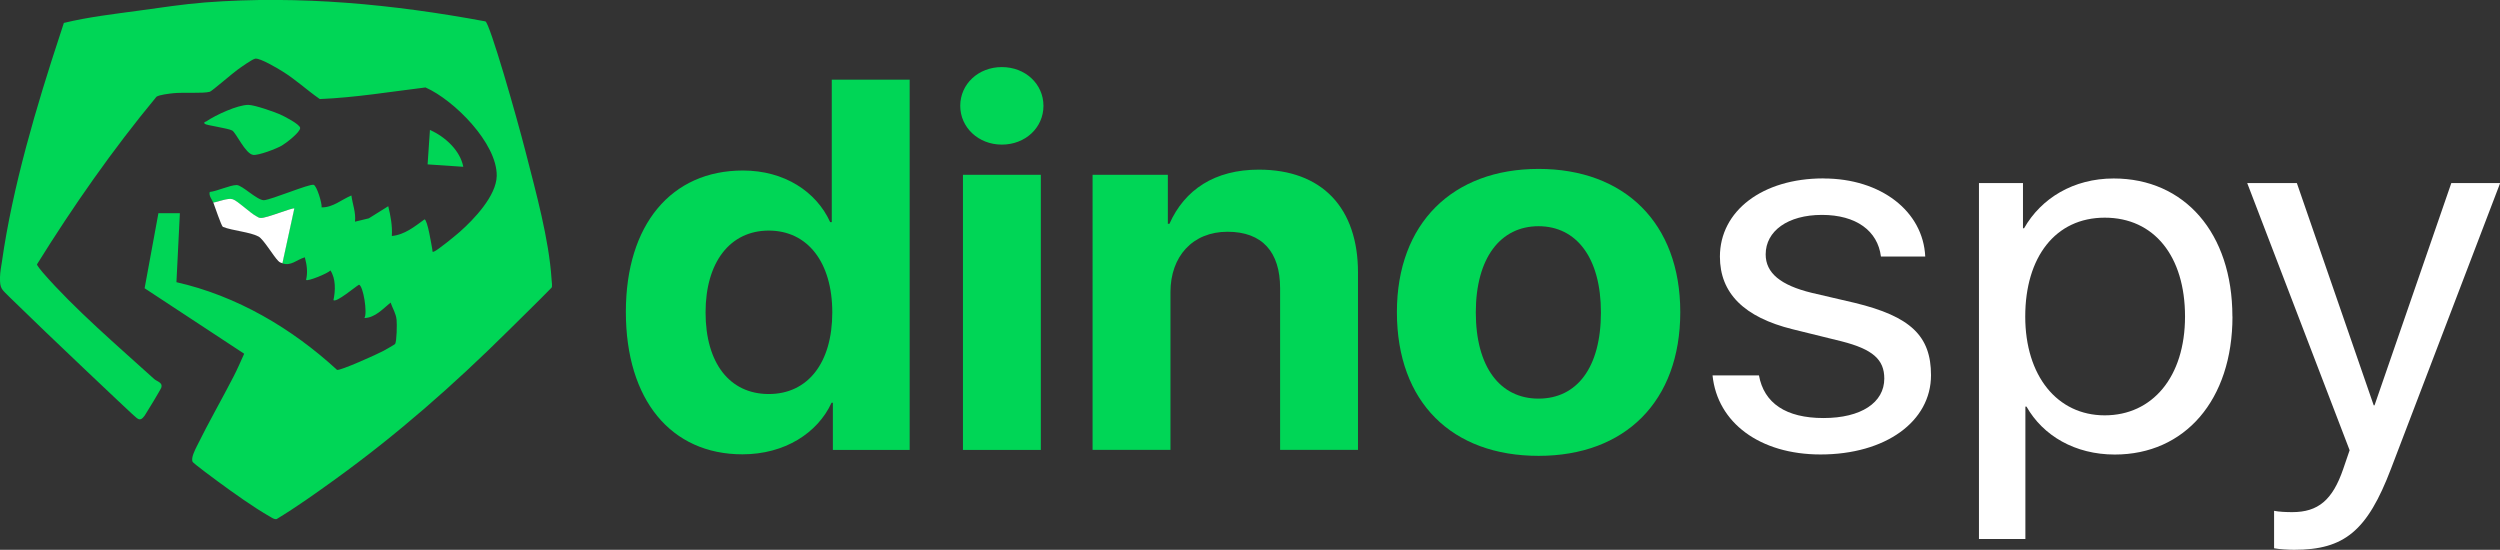
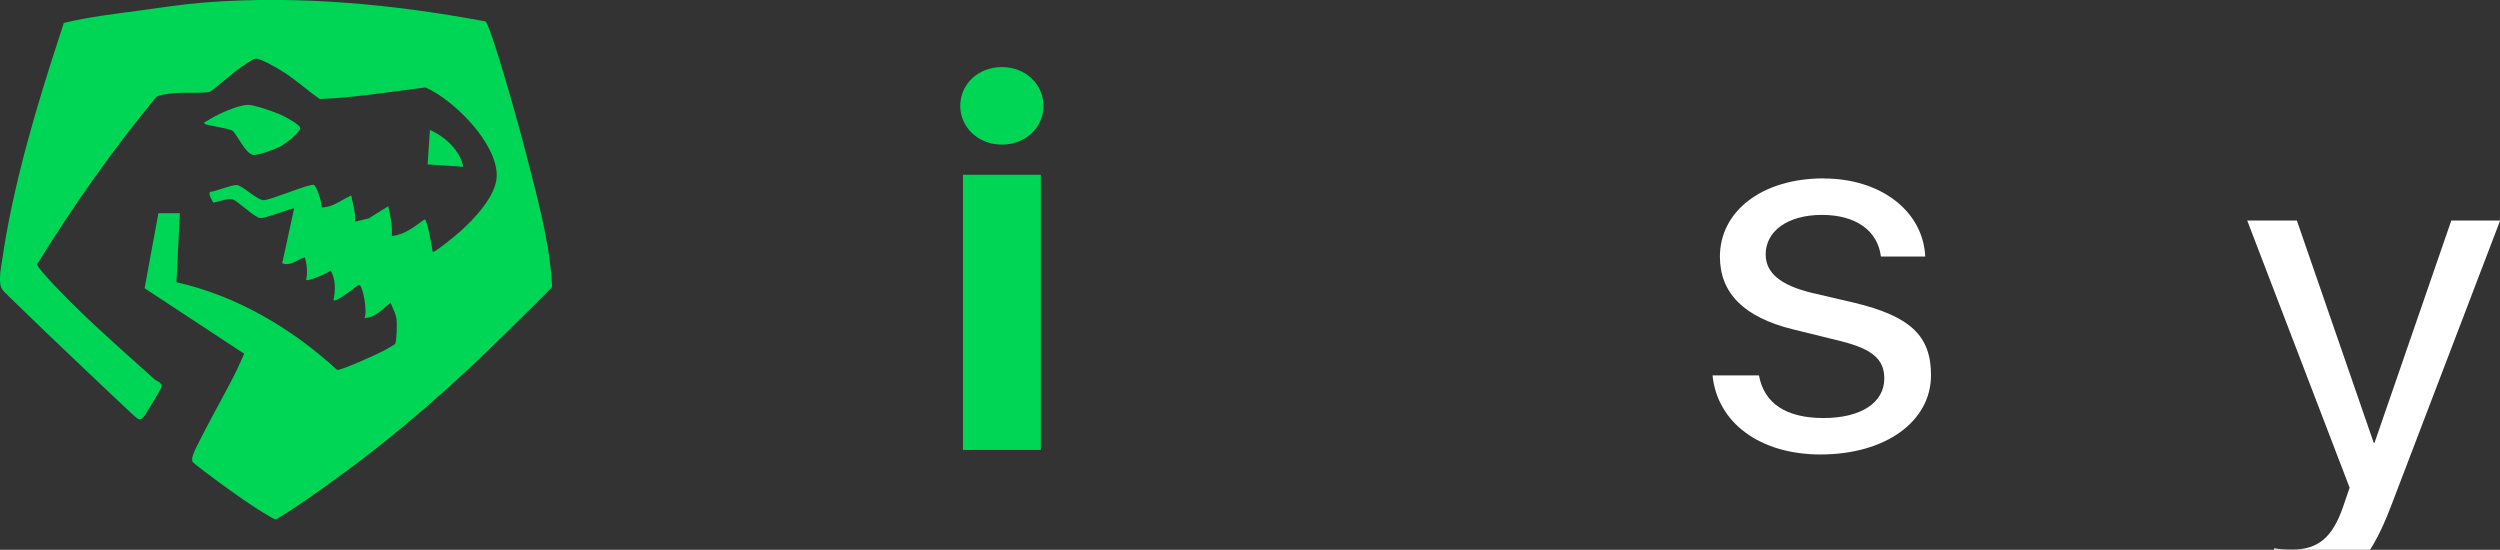
<svg xmlns="http://www.w3.org/2000/svg" id="Camada_2" data-name="Camada 2" viewBox="0 0 342.49 75.32">
  <rect x="0" y="0" width="342.49" height="75.32" fill="#333333" stroke="none" />
  <defs>
    <style>
      .cls-1 {
        fill: #00d656;
      }

      .cls-2 {
        fill: #fff;
      }
    </style>
  </defs>
  <g id="Camada_1-2" data-name="Camada 1">
    <g>
-       <path class="cls-1" d="M85.74,42.73c0-11.95,6.21-19.37,16.04-19.37,5.66,0,10.05,2.88,11.95,7.07h.22V10.91h10.67v50.73h-10.52v-6.47h-.18c-1.9,4.15-6.43,7.07-12.21,7.07-9.79,0-15.97-7.45-15.97-19.51ZM96.66,42.8c0,6.93,3.29,11.18,8.66,11.18s8.7-4.29,8.7-11.18-3.4-11.21-8.7-11.21-8.66,4.32-8.66,11.21Z" />
      <path class="cls-1" d="M131.55,14.5c0-2.99,2.48-5.31,5.7-5.31s5.7,2.32,5.7,5.31-2.48,5.31-5.7,5.31-5.7-2.36-5.7-5.31ZM131.92,23.95h10.67v37.69h-10.67V23.95Z" />
-       <path class="cls-1" d="M149.68,23.95h10.31v6.71h.22c2.08-4.68,6.21-7.42,12.24-7.42,8.7,0,13.59,5.27,13.59,14.1v24.29h-10.67v-22.15c0-4.92-2.41-7.73-7.2-7.73s-7.82,3.38-7.82,8.26v21.62h-10.67V23.95Z" />
-       <path class="cls-1" d="M191.37,42.76c0-12.2,7.67-19.62,19.41-19.62s19.41,7.38,19.41,19.62-7.57,19.69-19.41,19.69-19.41-7.31-19.41-19.69ZM219.32,42.8c0-7.49-3.36-11.81-8.55-11.81s-8.59,4.32-8.59,11.81,3.33,11.81,8.59,11.81,8.55-4.25,8.55-11.81Z" />
      <path class="cls-2" d="M249.83,24.45c7.86,0,13.63,4.5,13.92,10.69h-6.07c-.44-3.52-3.4-5.7-8.08-5.7s-7.71,2.21-7.71,5.41c0,2.53,2.01,4.22,6.32,5.27l5.88,1.37c7.67,1.86,10.45,4.54,10.45,9.91,0,6.36-6.25,10.86-15.13,10.86-8.33,0-14.14-4.36-14.8-10.83h6.36c.69,3.8,3.69,5.84,8.84,5.84s8.33-2.11,8.33-5.41c0-2.6-1.57-4.01-5.85-5.1l-6.69-1.65c-6.69-1.65-9.98-4.96-9.98-9.95,0-6.26,5.81-10.72,14.18-10.72Z" />
-       <path class="cls-2" d="M305.84,43.36c0,11.46-6.54,18.91-16.12,18.91-5.44,0-9.83-2.57-12.1-6.57h-.15v18.14h-6.36V25.08h6.03v6.19h.15c2.34-4.11,6.76-6.82,12.28-6.82,9.68,0,16.26,7.45,16.26,18.91ZM299.34,43.36c0-8.26-4.24-13.54-11-13.54s-10.89,5.41-10.89,13.54,4.38,13.54,10.89,13.54,11-5.24,11-13.54Z" />
-       <path class="cls-2" d="M311.54,75.11v-5.13c.69.14,1.68.18,2.49.18,3.54,0,5.52-1.65,6.98-5.91l.88-2.57-14.03-36.6h6.8l10.53,30.45h.11l10.52-30.45h6.69l-14.95,39.13c-3.25,8.54-6.4,11.11-13.27,11.11-.77,0-2.05-.07-2.74-.21Z" />
+       <path class="cls-2" d="M311.54,75.11c.69.14,1.68.18,2.49.18,3.54,0,5.52-1.65,6.98-5.91l.88-2.57-14.03-36.6h6.8l10.53,30.45h.11l10.52-30.45h6.69l-14.95,39.13c-3.25,8.54-6.4,11.11-13.27,11.11-.77,0-2.05-.07-2.74-.21Z" />
    </g>
    <g>
      <path class="cls-1" d="M29.21,27.75c-.17-.44-.62-.9-.48-1.45,1.03-.11,2.76-.94,3.69-.95.75,0,2.75,2.05,3.72,2.08,1.06-.07,6.26-2.28,6.83-2.11.43.12,1.17,2.56,1.09,3.09,1.55.03,2.74-1.08,4.08-1.63.16,1.21.64,2.35.49,3.59l1.9-.46,2.66-1.66c.32,1.34.58,2.69.49,4.08,1.76-.17,3.12-1.29,4.48-2.28.42.1.96,3.57,1.07,4.16.03.15-.07.37.24.25.51-.2,2.96-2.2,3.51-2.69,1.95-1.72,5.02-4.94,5.07-7.67.07-4.48-5.86-10.4-9.76-12.12-4.82.59-9.61,1.39-14.48,1.59-1.76-1.22-3.32-2.69-5.16-3.82-.69-.43-2.95-1.77-3.65-1.72-.39.03-1.99,1.19-2.43,1.5-.66.46-3.53,2.95-3.82,3.04-.87.26-3.79.06-5.02.2-.55.06-1.88.21-2.29.48-6,7.24-11.4,14.97-16.37,22.96-.02.16.63.93.79,1.12,4.27,4.93,10.37,10.16,15.26,14.59.39.35,1.18.47.99,1.15-.06.23-2.06,3.54-2.28,3.85-.7.99-1,.4-1.75-.23-.25-.21-11.39-10.71-16.68-15.9C.26,39.62-.04,39.64,0,37.95c.02-.71.17-1.48.26-2.07C1.71,25.61,5,14.53,8.27,4.61c.14-.44.48-1.47.48-1.47,3.37-.82,6.82-1.21,10.25-1.68,3.01-.41,6.07-.89,9.15-1.13,12.92-.98,25.7.25,38.35,2.6.6.25,4.21,12.79,5.56,18.08s3.15,11.76,3.5,17.23c.03.39.13,1.03,0,1.17-1.94,1.99-3.93,3.91-5.89,5.86-7.53,7.46-15.28,14.29-23.89,20.49-2.58,1.86-5.14,3.69-7.88,5.35-.32.07-.65-.18-.91-.33-2.2-1.24-5.14-3.35-7.21-4.87-.45-.33-3.32-2.45-3.4-2.65-.23-.53.31-1.57.58-2.12,1.58-3.22,3.47-6.5,5.07-9.62.51-.99.96-2.04,1.42-3.06l-13.64-8.97,1.89-10.28h2.94l-.47,9.45c8.27,1.87,15.81,6.32,22,12.01.37.17,5.65-2.2,6.37-2.61.24-.13,1.54-.86,1.59-.94.23-.4.26-2.74.2-3.3-.09-.92-.54-1.53-.82-2.37-1.06.86-2.12,2.08-3.59,2.12.45-.66-.16-4.43-.74-4.57-.49.27-3.1,2.49-3.5,2.12.28-1.3.33-2.93-.41-4.07-.35.4-3.11,1.53-3.34,1.3.25-1.08.11-2.04-.17-3.1-1.14.33-1.89,1.25-3.1.82l1.63-7.5c-.16-.18-3.89,1.38-4.64,1.3-.25-.03-.38-.15-.58-.25-.82-.42-2.59-2.14-3.23-2.32s-1.94.36-2.66.46Z" />
      <path class="cls-1" d="M28.07,16.98c-.25-.26.1-.29.21-.36,1.24-.85,4.27-2.26,5.74-2.25.82,0,3.43.91,4.27,1.27.52.22,2.83,1.39,2.83,1.9,0,.59-1.95,2.08-2.5,2.4-.7.42-3.21,1.38-3.94,1.28-1.07-.15-2.33-3.03-2.87-3.34s-3.57-.72-3.75-.91Z" />
-       <path class="cls-2" d="M29.21,27.75c.71-.1,1.99-.66,2.66-.46s2.41,1.9,3.23,2.32c.19.1.33.23.58.25.75.08,4.47-1.48,4.64-1.3l-1.63,7.5c-.27-.1-.34-.08-.58-.32-.66-.66-2.02-2.99-2.7-3.34-1.19-.63-3.55-.79-4.88-1.32-.22-.16-1.12-2.84-1.31-3.34Z" />
      <path class="cls-1" d="M63.47,22.85l-4.89-.33.32-4.72c2.03.9,4.15,2.79,4.57,5.06Z" />
    </g>
  </g>
</svg>